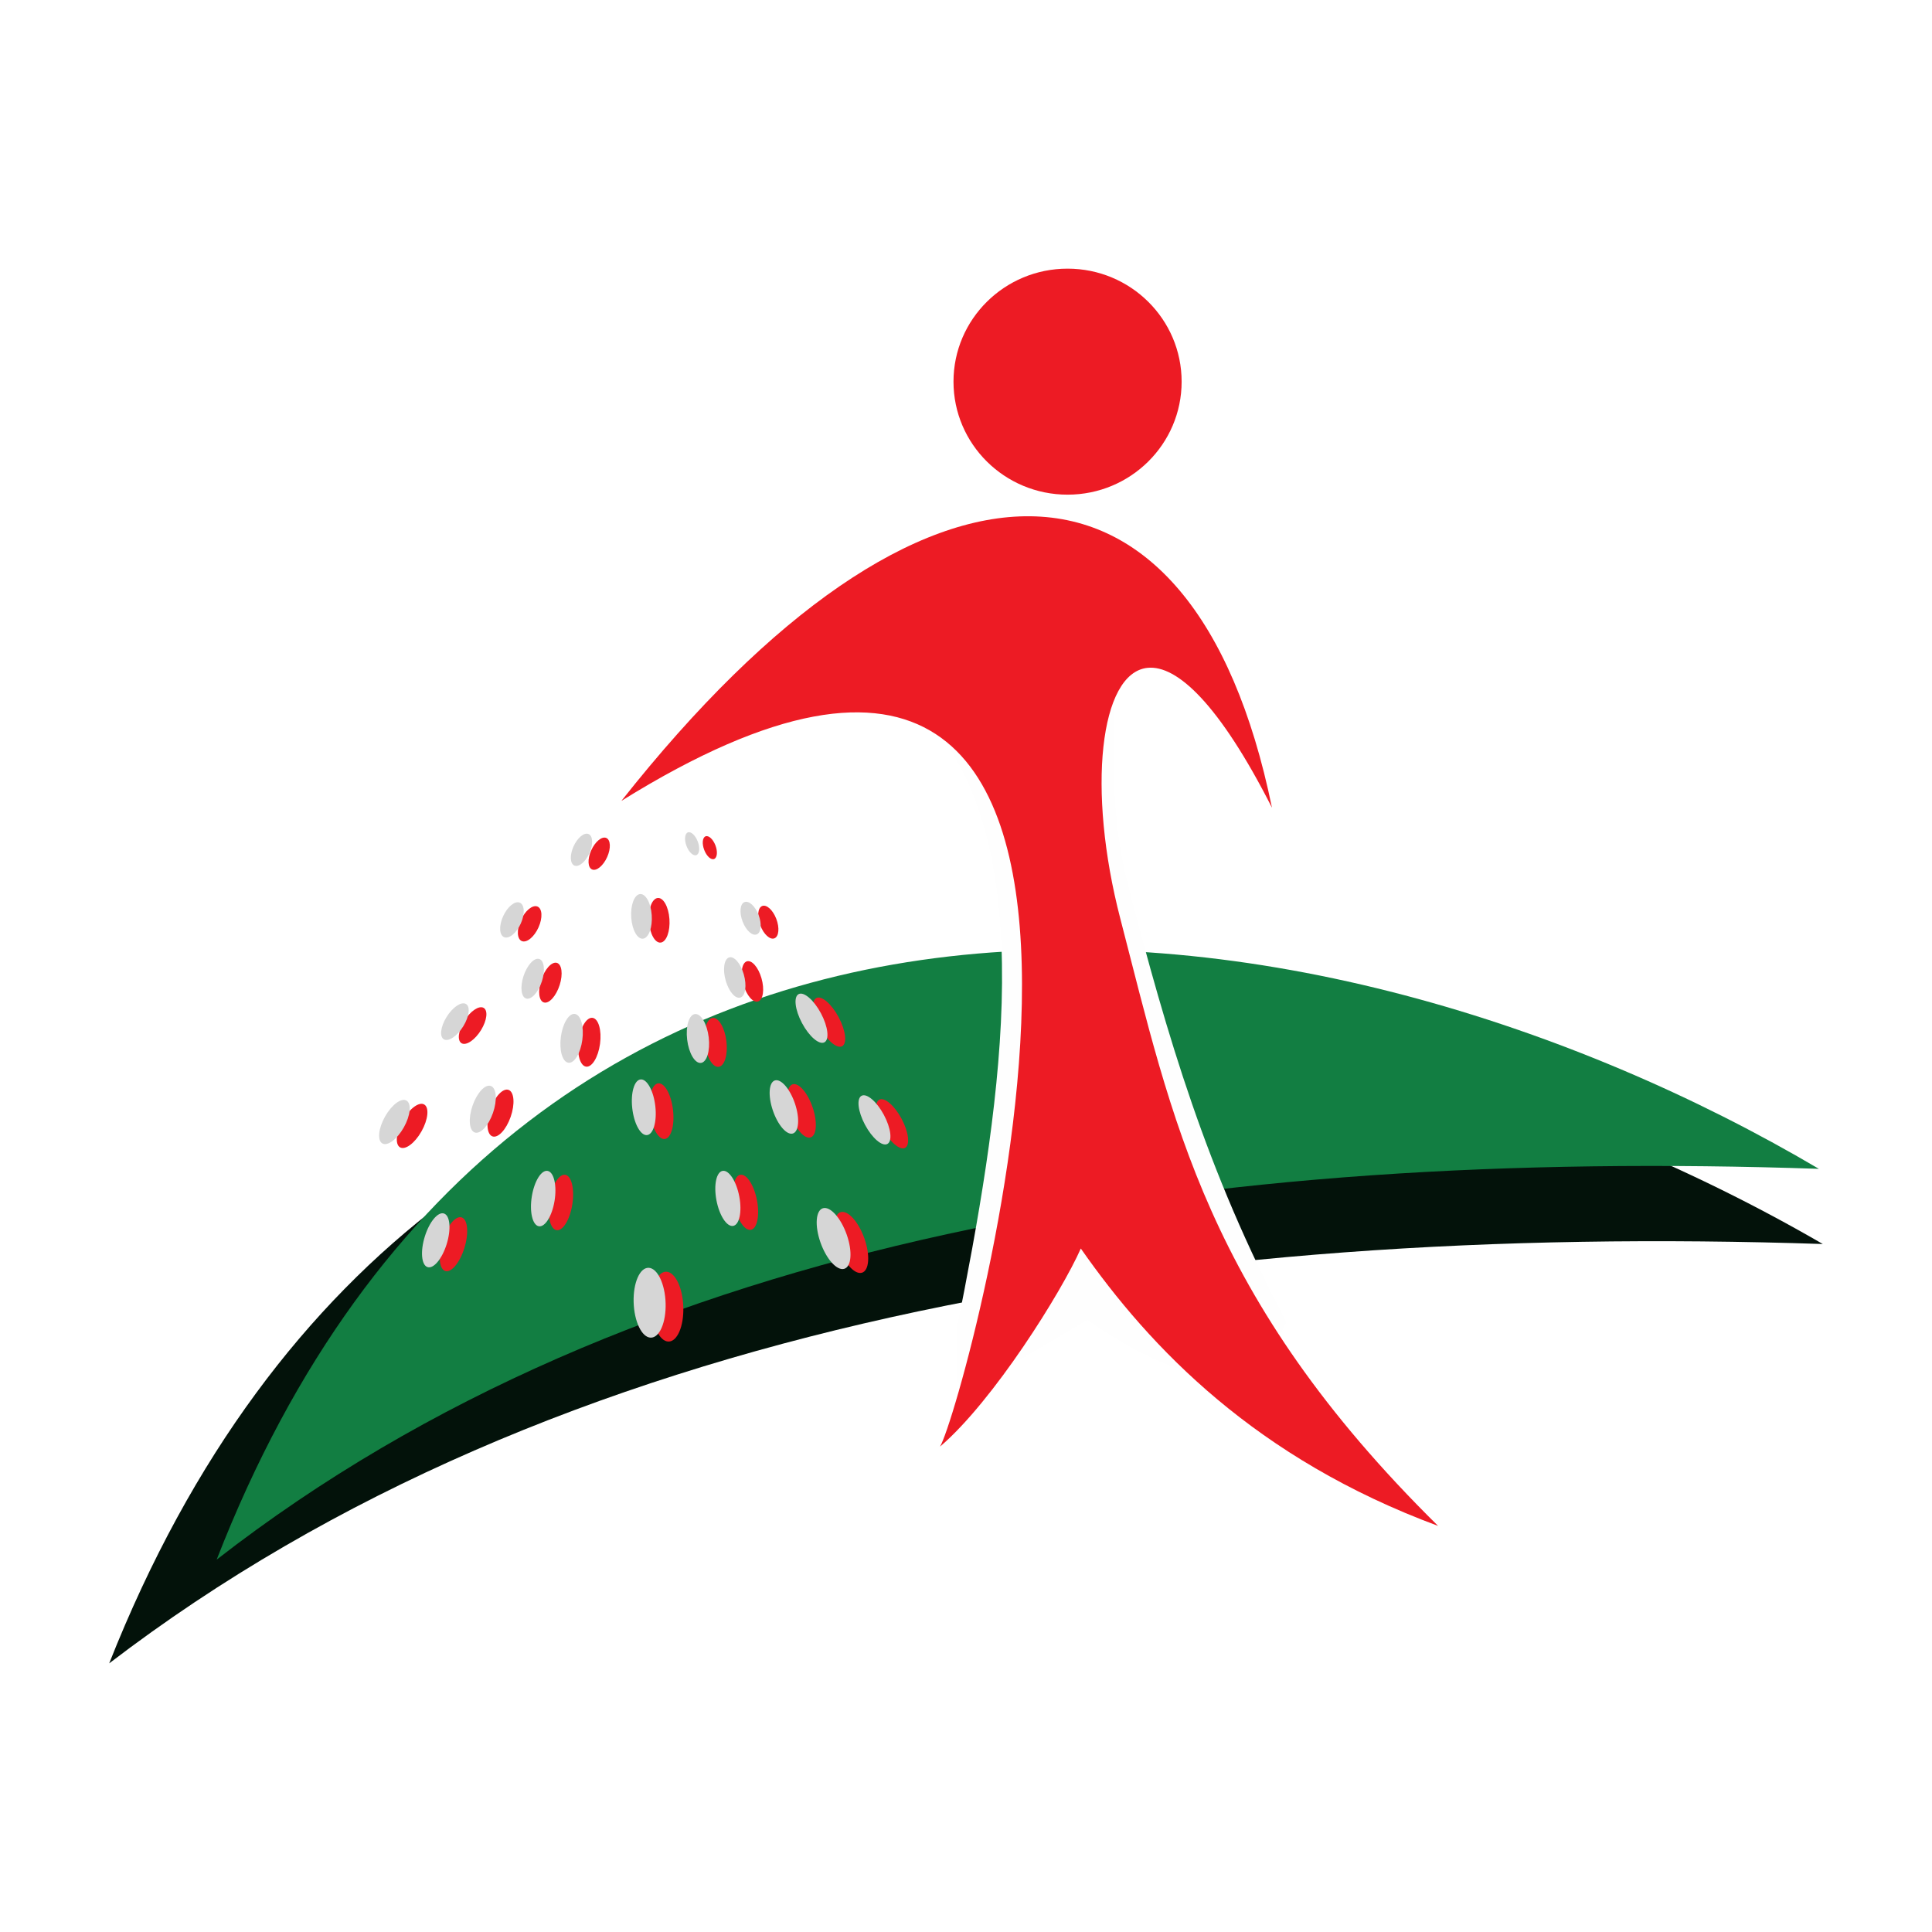
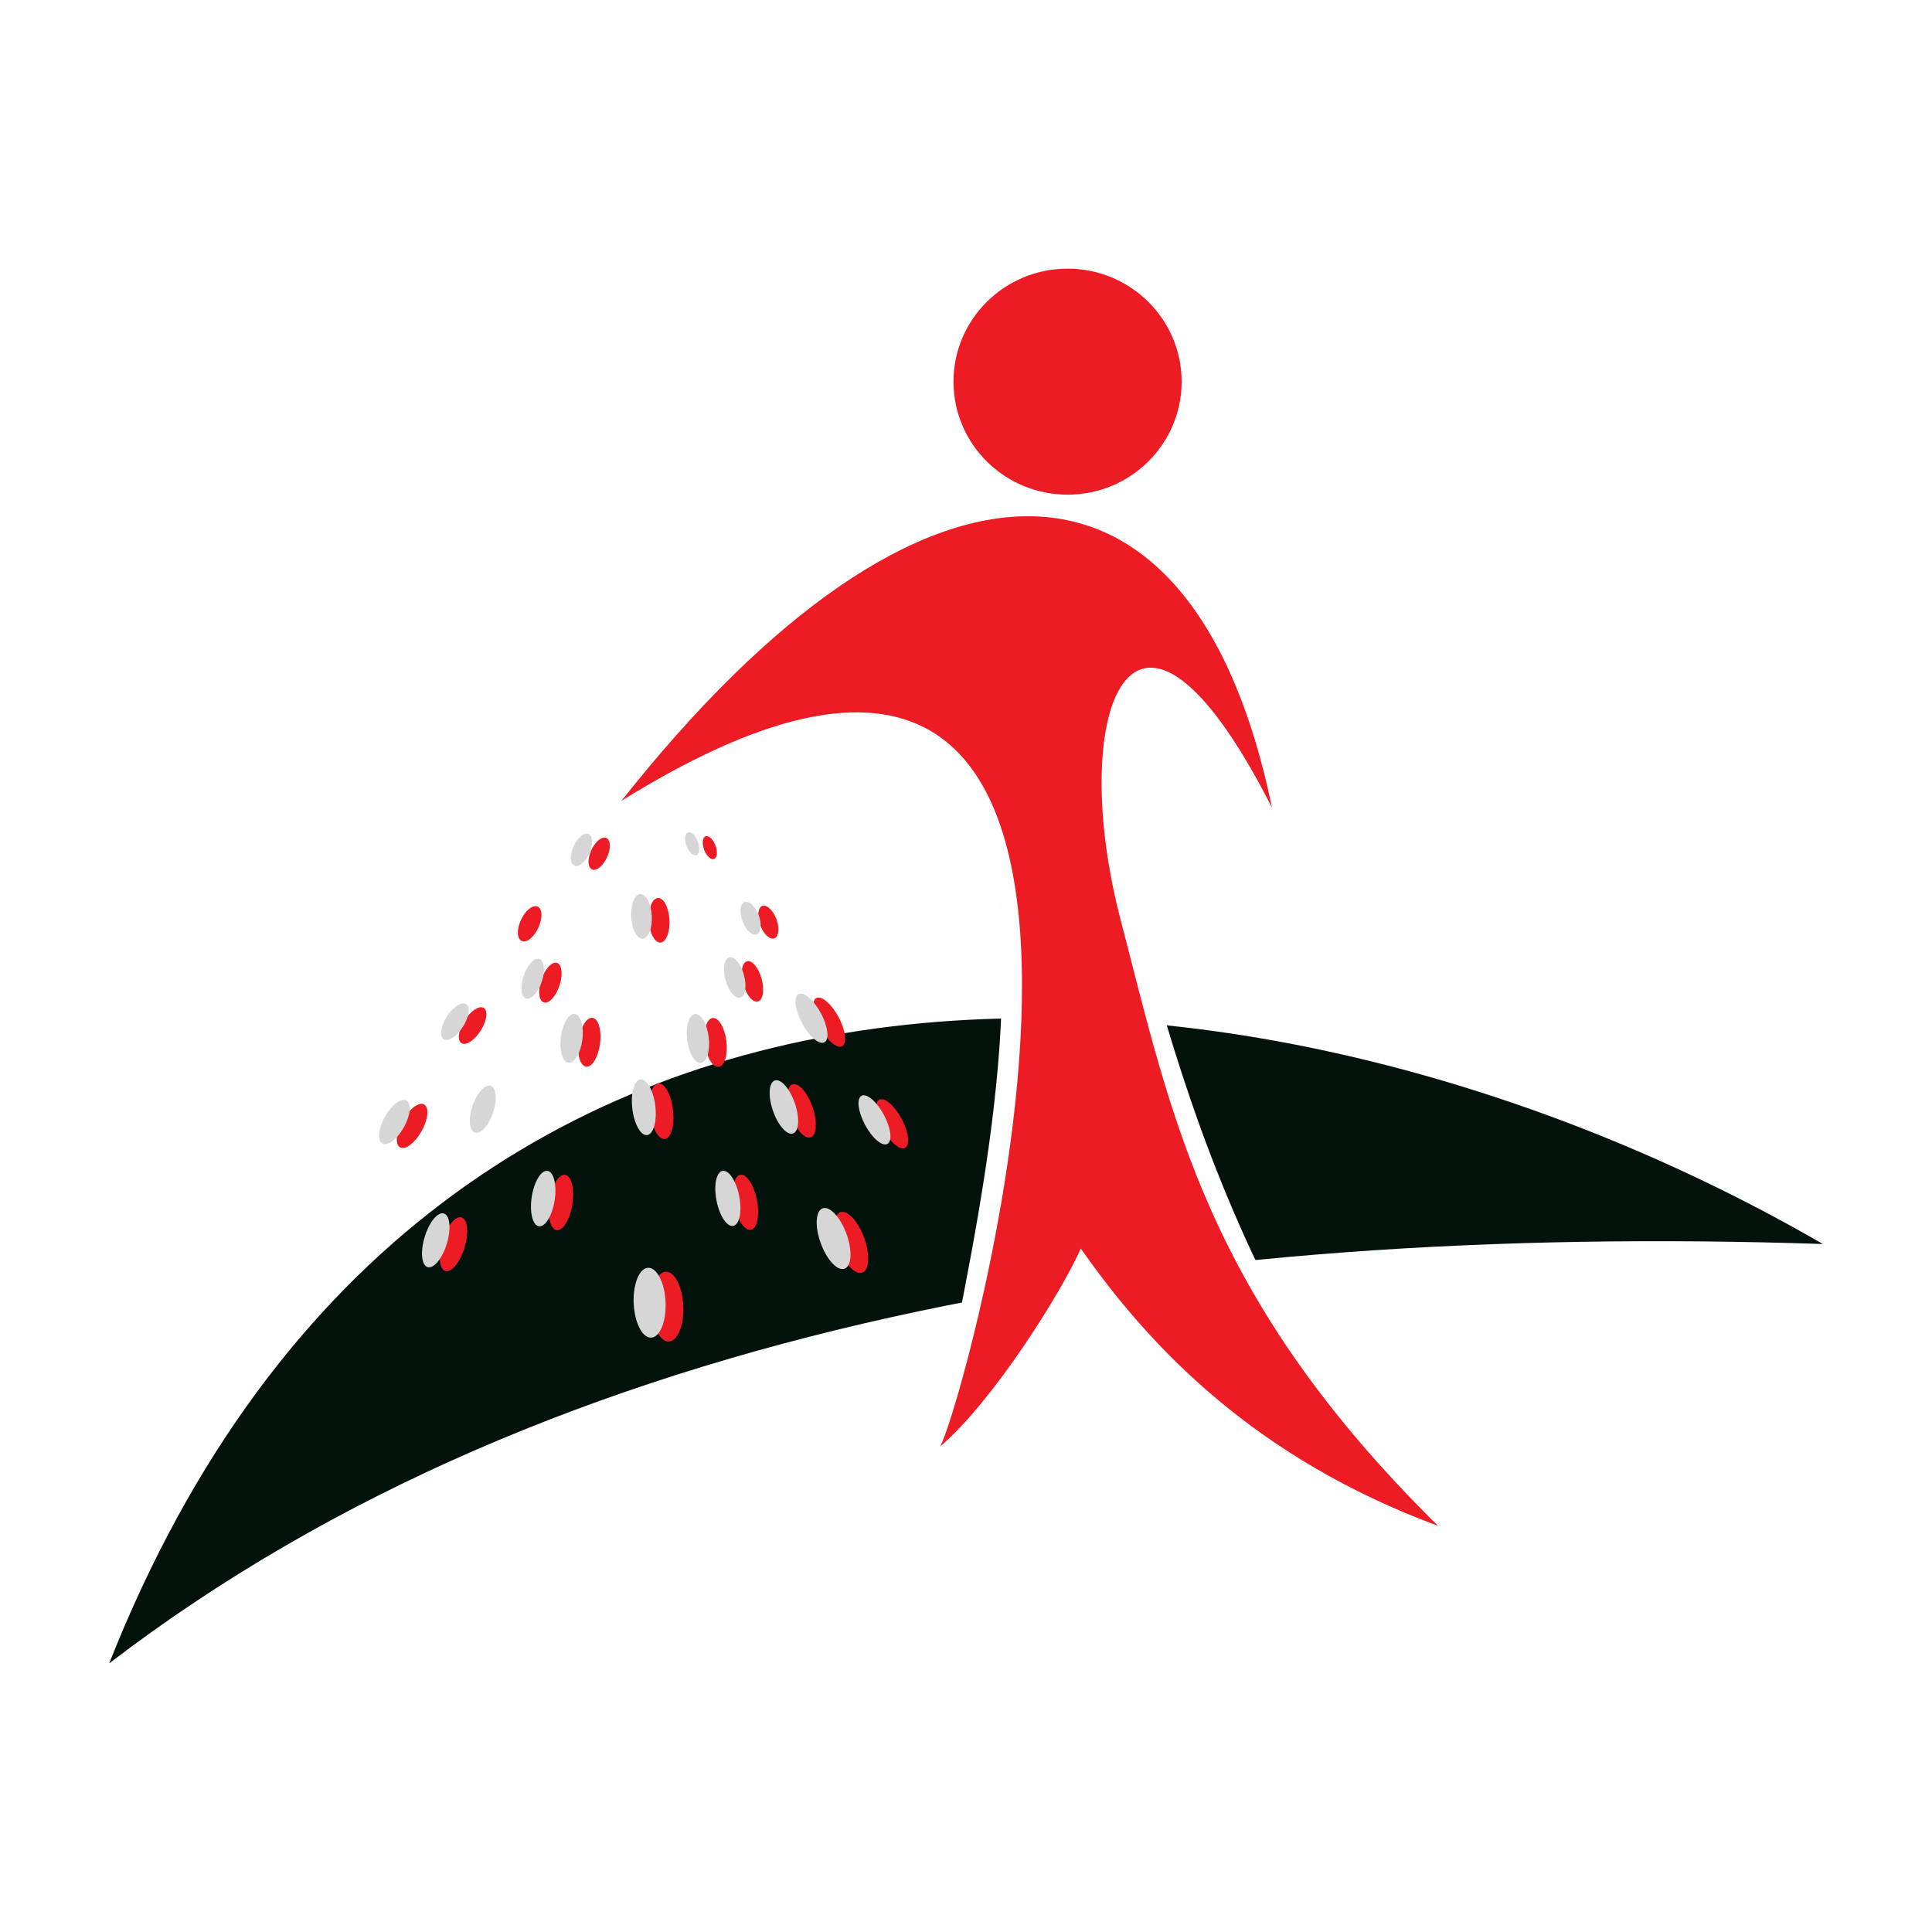
<svg xmlns="http://www.w3.org/2000/svg" xmlns:ns1="http://sodipodi.sourceforge.net/DTD/sodipodi-0.dtd" xmlns:ns2="http://www.inkscape.org/namespaces/inkscape" version="1.1" id="svg2" width="744" height="744" viewBox="0 0 744 744" ns1:docname="Yemeni Labour Party Logo.svg" ns2:version="0.92.2 (5c3e80d, 2017-08-06)">
  <defs id="defs6" />
  <g id="g1244" transform="translate(-242)">
    <rect y="0" x="242" height="744" width="744" id="rect1193" style="opacity:1;fill:#ffffff;fill-opacity:1;fill-rule:evenodd;stroke:none;stroke-width:10.292;stroke-linecap:round;stroke-linejoin:miter;stroke-miterlimit:4;stroke-dasharray:none;stroke-dashoffset:0;stroke-opacity:1;paint-order:stroke fill markers" />
    <g id="g1294" transform="translate(33.488,15.367)">
      <path style="opacity:1;fill:#03120a;fill-opacity:1;fill-rule:evenodd;stroke:none;stroke-width:0.865;stroke-linecap:round;stroke-linejoin:miter;stroke-miterlimit:4;stroke-dasharray:none;stroke-dashoffset:0;stroke-opacity:1;paint-order:stroke fill markers" d="M 910.46,463.695 C 660.95,455.395 422.599,493.482 250.565,625.178 377.683,303.804 707.949,346.194 910.46,463.695 Z" id="rect817-8" ns2:connector-curvature="0" ns1:nodetypes="ccc" />
-       <path style="opacity:1;fill:#127e42;fill-opacity:1;fill-rule:evenodd;stroke:none;stroke-width:0.818;stroke-linecap:round;stroke-linejoin:miter;stroke-miterlimit:4;stroke-dasharray:none;stroke-dashoffset:0;stroke-opacity:1;paint-order:stroke fill markers" d="M 908.955,434.745 C 674.861,426.825 453.354,459.575 291.949,585.234 411.213,278.594 718.957,322.63 908.955,434.745 Z" id="rect817" ns2:connector-curvature="0" ns1:nodetypes="ccc" />
+       <path style="opacity:1;fill:#127e42;fill-opacity:1;fill-rule:evenodd;stroke:none;stroke-width:0.818;stroke-linecap:round;stroke-linejoin:miter;stroke-miterlimit:4;stroke-dasharray:none;stroke-dashoffset:0;stroke-opacity:1;paint-order:stroke fill markers" d="M 908.955,434.745 Z" id="rect817" ns2:connector-curvature="0" ns1:nodetypes="ccc" />
      <path style="opacity:1;fill:#fefefe;fill-opacity:1;fill-rule:evenodd;stroke:none;stroke-width:17.336;stroke-linecap:round;stroke-linejoin:miter;stroke-miterlimit:4;stroke-dasharray:none;stroke-dashoffset:0;stroke-opacity:1;paint-order:stroke fill markers" d="m 637.832,252.704 c -0.555,21.204 -1.796,46.331 5.165,73.103 15.014,57.743 30.044,109.629 60.879,167.869 -13.21,29.608 -40.25,24.51 -76.599,-0.776 -61.309,36.012 -48.531,31.235 -50.398,3.825 16.426,-82.071 31.953,-177.422 -6.167,-228.891 18.75,-19.924 28.006,-80.95 67.121,-15.129 z" id="rect817-3-5" ns2:connector-curvature="0" ns1:nodetypes="csccccc" />
      <path style="opacity:1;fill:#ed1b24;fill-opacity:1;fill-rule:evenodd;stroke:none;stroke-width:13.222;stroke-linecap:round;stroke-linejoin:miter;stroke-miterlimit:4;stroke-dasharray:none;stroke-dashoffset:0;stroke-opacity:1;paint-order:stroke fill markers" d="m 698.339,295.672 c -20.325,-40.013 -36.642,-55.024 -47.92,-53.859 -18.413,1.902 -23.396,46.918 -10.47,96.631 19.966,76.787 32.946,145.612 122.357,233.802 -69.98,-25.897 -110.672,-68.278 -137.581,-106.821 -7.437,16.806 -33.676,58.739 -54.216,76.29 9.382,-15.497 115.414,-396.739 -122.701,-248.669 116.527,-147.467 220.06,-145.682 250.532,2.626 z" id="rect817-3" ns2:connector-curvature="0" ns1:nodetypes="cssccccc" />
      <ellipse style="opacity:1;fill:#ed1b24;fill-opacity:1;fill-rule:evenodd;stroke:none;stroke-width:0.834;stroke-linecap:round;stroke-linejoin:miter;stroke-miterlimit:4;stroke-dasharray:none;stroke-dashoffset:0;stroke-opacity:1;paint-order:stroke fill markers" id="path815" cx="619.623" cy="131.607" rx="43.927" ry="43.518" />
      <g id="g1113">
        <ellipse transform="matrix(0.96,-0.281,0.318,0.948,0,0)" ry="10.787" rx="4.461" cy="541.563" cx="359.358" id="path817" style="opacity:1;fill:#ed1b24;fill-opacity:1;fill-rule:evenodd;stroke:none;stroke-width:15.325;stroke-linecap:round;stroke-linejoin:miter;stroke-miterlimit:4;stroke-dasharray:none;stroke-dashoffset:0;stroke-opacity:1;paint-order:stroke fill markers" />
        <ellipse transform="matrix(0.963,-0.271,0.329,0.944,0,0)" ry="12.366" rx="5.277" cy="592.346" cx="354.58" id="path817-5" style="opacity:1;fill:#ed1b24;fill-opacity:1;fill-rule:evenodd;stroke:none;stroke-width:17.845;stroke-linecap:round;stroke-linejoin:miter;stroke-miterlimit:4;stroke-dasharray:none;stroke-dashoffset:0;stroke-opacity:1;paint-order:stroke fill markers" />
        <ellipse transform="matrix(0.886,-0.463,0.471,0.882,0,0)" ry="10.525" rx="4.106" cy="625.719" cx="290.482" id="path817-6" style="opacity:1;fill:#ed1b24;fill-opacity:1;fill-rule:evenodd;stroke:none;stroke-width:14.522;stroke-linecap:round;stroke-linejoin:miter;stroke-miterlimit:4;stroke-dasharray:none;stroke-dashoffset:0;stroke-opacity:1;paint-order:stroke fill markers" />
        <ellipse transform="matrix(0.886,-0.463,0.471,0.882,0,0)" ry="10.525" rx="4.106" cy="579.792" cx="287.529" id="path817-6-3" style="opacity:1;fill:#ed1b24;fill-opacity:1;fill-rule:evenodd;stroke:none;stroke-width:14.522;stroke-linecap:round;stroke-linejoin:miter;stroke-miterlimit:4;stroke-dasharray:none;stroke-dashoffset:0;stroke-opacity:1;paint-order:stroke fill markers" />
        <ellipse transform="matrix(0.99,-0.144,0.183,0.983,0,0)" ry="10.787" rx="4.461" cy="514.771" cx="405.479" id="path817-4" style="opacity:1;fill:#ed1b24;fill-opacity:1;fill-rule:evenodd;stroke:none;stroke-width:15.325;stroke-linecap:round;stroke-linejoin:miter;stroke-miterlimit:4;stroke-dasharray:none;stroke-dashoffset:0;stroke-opacity:1;paint-order:stroke fill markers" />
        <ellipse transform="matrix(0.998,-0.069,0.109,0.994,0,0)" ry="10.787" rx="4.461" cy="443.883" cx="415.7" id="path817-4-6" style="opacity:1;fill:#ed1b24;fill-opacity:1;fill-rule:evenodd;stroke:none;stroke-width:15.325;stroke-linecap:round;stroke-linejoin:miter;stroke-miterlimit:4;stroke-dasharray:none;stroke-dashoffset:0;stroke-opacity:1;paint-order:stroke fill markers" />
        <ellipse transform="matrix(1,0.03,0.029,1,0,0)" ry="13.449" rx="6.157" cy="474.255" cx="451.744" id="path817-4-6-8" style="opacity:1;fill:#ed1b24;fill-opacity:1;fill-rule:evenodd;stroke:none;stroke-width:20.103;stroke-linecap:round;stroke-linejoin:miter;stroke-miterlimit:4;stroke-dasharray:none;stroke-dashoffset:0;stroke-opacity:1;paint-order:stroke fill markers" />
        <ellipse transform="matrix(0.98,0.201,-0.162,0.987,0,0)" ry="10.787" rx="4.461" cy="353.482" cx="491.608" id="path817-4-6-1" style="opacity:1;fill:#ed1b24;fill-opacity:1;fill-rule:evenodd;stroke:none;stroke-width:15.325;stroke-linecap:round;stroke-linejoin:miter;stroke-miterlimit:4;stroke-dasharray:none;stroke-dashoffset:0;stroke-opacity:1;paint-order:stroke fill markers" />
        <ellipse transform="matrix(0.942,0.335,-0.298,0.955,0,0)" ry="10.787" rx="4.461" cy="308.692" cx="504.378" id="path817-4-6-1-1" style="opacity:1;fill:#ed1b24;fill-opacity:1;fill-rule:evenodd;stroke:none;stroke-width:15.325;stroke-linecap:round;stroke-linejoin:miter;stroke-miterlimit:4;stroke-dasharray:none;stroke-dashoffset:0;stroke-opacity:1;paint-order:stroke fill markers" />
-         <ellipse transform="matrix(0.939,0.344,-0.329,0.944,0,0)" ry="9.477" rx="4.174" cy="250.152" cx="514.96" id="path817-4-6-1-9" style="opacity:1;fill:#ed1b24;fill-opacity:1;fill-rule:evenodd;stroke:none;stroke-width:13.894;stroke-linecap:round;stroke-linejoin:miter;stroke-miterlimit:4;stroke-dasharray:none;stroke-dashoffset:0;stroke-opacity:1;paint-order:stroke fill markers" />
        <ellipse transform="matrix(0.989,0.15,-0.134,0.991,0,0)" ry="9.477" rx="4.174" cy="316.366" cx="483.16" id="path817-4-6-1-9-4" style="opacity:1;fill:#ed1b24;fill-opacity:1;fill-rule:evenodd;stroke:none;stroke-width:13.894;stroke-linecap:round;stroke-linejoin:miter;stroke-miterlimit:4;stroke-dasharray:none;stroke-dashoffset:0;stroke-opacity:1;paint-order:stroke fill markers" />
        <ellipse transform="matrix(0.863,0.506,-0.492,0.87,0,0)" ry="9.477" rx="4.174" cy="175.149" cx="525.364" id="path817-4-6-1-9-7" style="opacity:1;fill:#ed1b24;fill-opacity:1;fill-rule:evenodd;stroke:none;stroke-width:13.894;stroke-linecap:round;stroke-linejoin:miter;stroke-miterlimit:4;stroke-dasharray:none;stroke-dashoffset:0;stroke-opacity:1;paint-order:stroke fill markers" />
        <ellipse transform="matrix(0.88,0.475,-0.524,0.852,0,0)" ry="8.023" rx="3.685" cy="148.725" cx="532.323" id="path817-4-6-1-9-7-6" style="opacity:1;fill:#ed1b24;fill-opacity:1;fill-rule:evenodd;stroke:none;stroke-width:12.012;stroke-linecap:round;stroke-linejoin:miter;stroke-miterlimit:4;stroke-dasharray:none;stroke-dashoffset:0;stroke-opacity:1;paint-order:stroke fill markers" />
        <ellipse transform="matrix(0.968,0.251,-0.305,0.952,0,0)" ry="8.023" rx="3.685" cy="246.365" cx="511.99" id="path817-4-6-1-9-7-6-2" style="opacity:1;fill:#ed1b24;fill-opacity:1;fill-rule:evenodd;stroke:none;stroke-width:12.012;stroke-linecap:round;stroke-linejoin:miter;stroke-miterlimit:4;stroke-dasharray:none;stroke-dashoffset:0;stroke-opacity:1;paint-order:stroke fill markers" />
        <ellipse transform="matrix(0.995,-0.104,0.119,0.993,0,0)" ry="9.477" rx="4.174" cy="434.29" cx="434.591" id="path817-4-6-1-9-4-9" style="opacity:1;fill:#ed1b24;fill-opacity:1;fill-rule:evenodd;stroke:none;stroke-width:13.894;stroke-linecap:round;stroke-linejoin:miter;stroke-miterlimit:4;stroke-dasharray:none;stroke-dashoffset:0;stroke-opacity:1;paint-order:stroke fill markers" />
        <ellipse transform="matrix(0.944,-0.33,0.276,0.961,0,0)" ry="8.023" rx="3.685" cy="507.573" cx="379.434" id="path817-4-6-1-9-7-6-2-9" style="opacity:1;fill:#ed1b24;fill-opacity:1;fill-rule:evenodd;stroke:none;stroke-width:12.012;stroke-linecap:round;stroke-linejoin:miter;stroke-miterlimit:4;stroke-dasharray:none;stroke-dashoffset:0;stroke-opacity:1;paint-order:stroke fill markers" />
        <ellipse transform="matrix(0.992,-0.127,0.071,0.997,0,0)" ry="8.608" rx="3.976" cy="395.813" cx="437.761" id="path817-4-6-1-9-7-6-2-9-5" style="opacity:1;fill:#ed1b24;fill-opacity:1;fill-rule:evenodd;stroke:none;stroke-width:12.924;stroke-linecap:round;stroke-linejoin:miter;stroke-miterlimit:4;stroke-dasharray:none;stroke-dashoffset:0;stroke-opacity:1;paint-order:stroke fill markers" />
        <ellipse transform="matrix(0.927,0.376,-0.411,0.912,0,0)" ry="7.296" rx="3.68" cy="160.454" cx="516.099" id="path817-4-6-1-9-7-6-2-9-5-1" style="opacity:1;fill:#ed1b24;fill-opacity:1;fill-rule:evenodd;stroke:none;stroke-width:11.447;stroke-linecap:round;stroke-linejoin:miter;stroke-miterlimit:4;stroke-dasharray:none;stroke-dashoffset:0;stroke-opacity:1;paint-order:stroke fill markers" />
        <ellipse transform="matrix(0.925,0.38,-0.407,0.913,0,0)" ry="6.656" rx="3.33" cy="123.07" cx="529.021" id="path817-4-6-1-9-7-6-2-9-5-1-8" style="opacity:1;fill:#ed1b24;fill-opacity:1;fill-rule:evenodd;stroke:none;stroke-width:10.401;stroke-linecap:round;stroke-linejoin:miter;stroke-miterlimit:4;stroke-dasharray:none;stroke-dashoffset:0;stroke-opacity:1;paint-order:stroke fill markers" />
        <ellipse transform="matrix(0.922,-0.387,0.359,0.933,0,0)" ry="6.656" rx="3.33" cy="508.875" cx="348.91" id="path817-4-6-1-9-7-6-2-9-5-1-8-8" style="opacity:1;fill:#ed1b24;fill-opacity:1;fill-rule:evenodd;stroke:none;stroke-width:10.401;stroke-linecap:round;stroke-linejoin:miter;stroke-miterlimit:4;stroke-dasharray:none;stroke-dashoffset:0;stroke-opacity:1;paint-order:stroke fill markers" />
        <ellipse transform="matrix(0.922,-0.387,0.359,0.933,0,0)" ry="4.663" rx="2.331" cy="473.679" cx="338.191" id="path817-4-6-1-9-7-6-2-9-5-1-8-8-2" style="opacity:1;fill:#ed1b24;fill-opacity:1;fill-rule:evenodd;stroke:none;stroke-width:7.283;stroke-linecap:round;stroke-linejoin:miter;stroke-miterlimit:4;stroke-dasharray:none;stroke-dashoffset:0;stroke-opacity:1;paint-order:stroke fill markers" />
      </g>
      <g transform="translate(-6.818,-1.504)" id="g1113-2" style="fill:#d6d6d6;fill-opacity:1">
        <ellipse transform="matrix(0.96,-0.281,0.318,0.948,0,0)" ry="10.787" rx="4.461" cy="541.563" cx="359.358" id="path817-43" style="opacity:1;fill:#d6d6d6;fill-opacity:1;fill-rule:evenodd;stroke:none;stroke-width:15.325;stroke-linecap:round;stroke-linejoin:miter;stroke-miterlimit:4;stroke-dasharray:none;stroke-dashoffset:0;stroke-opacity:1;paint-order:stroke fill markers" />
        <ellipse transform="matrix(0.963,-0.271,0.329,0.944,0,0)" ry="12.366" rx="5.277" cy="592.346" cx="354.58" id="path817-5-2" style="opacity:1;fill:#d6d6d6;fill-opacity:1;fill-rule:evenodd;stroke:none;stroke-width:17.845;stroke-linecap:round;stroke-linejoin:miter;stroke-miterlimit:4;stroke-dasharray:none;stroke-dashoffset:0;stroke-opacity:1;paint-order:stroke fill markers" />
        <ellipse transform="matrix(0.886,-0.463,0.471,0.882,0,0)" ry="10.525" rx="4.106" cy="625.719" cx="290.482" id="path817-6-7" style="opacity:1;fill:#d6d6d6;fill-opacity:1;fill-rule:evenodd;stroke:none;stroke-width:14.522;stroke-linecap:round;stroke-linejoin:miter;stroke-miterlimit:4;stroke-dasharray:none;stroke-dashoffset:0;stroke-opacity:1;paint-order:stroke fill markers" />
        <ellipse transform="matrix(0.886,-0.463,0.471,0.882,0,0)" ry="10.525" rx="4.106" cy="579.792" cx="287.529" id="path817-6-3-8" style="opacity:1;fill:#d6d6d6;fill-opacity:1;fill-rule:evenodd;stroke:none;stroke-width:14.522;stroke-linecap:round;stroke-linejoin:miter;stroke-miterlimit:4;stroke-dasharray:none;stroke-dashoffset:0;stroke-opacity:1;paint-order:stroke fill markers" />
        <ellipse transform="matrix(0.99,-0.144,0.183,0.983,0,0)" ry="10.787" rx="4.461" cy="514.771" cx="405.479" id="path817-4-61" style="opacity:1;fill:#d6d6d6;fill-opacity:1;fill-rule:evenodd;stroke:none;stroke-width:15.325;stroke-linecap:round;stroke-linejoin:miter;stroke-miterlimit:4;stroke-dasharray:none;stroke-dashoffset:0;stroke-opacity:1;paint-order:stroke fill markers" />
        <ellipse transform="matrix(0.998,-0.069,0.109,0.994,0,0)" ry="10.787" rx="4.461" cy="443.883" cx="415.7" id="path817-4-6-3" style="opacity:1;fill:#d6d6d6;fill-opacity:1;fill-rule:evenodd;stroke:none;stroke-width:15.325;stroke-linecap:round;stroke-linejoin:miter;stroke-miterlimit:4;stroke-dasharray:none;stroke-dashoffset:0;stroke-opacity:1;paint-order:stroke fill markers" />
        <ellipse transform="matrix(1,0.03,0.029,1,0,0)" ry="13.449" rx="6.157" cy="474.255" cx="451.744" id="path817-4-6-8-7" style="opacity:1;fill:#d6d6d6;fill-opacity:1;fill-rule:evenodd;stroke:none;stroke-width:20.103;stroke-linecap:round;stroke-linejoin:miter;stroke-miterlimit:4;stroke-dasharray:none;stroke-dashoffset:0;stroke-opacity:1;paint-order:stroke fill markers" />
        <ellipse transform="matrix(0.98,0.201,-0.162,0.987,0,0)" ry="10.787" rx="4.461" cy="353.482" cx="491.608" id="path817-4-6-1-3" style="opacity:1;fill:#d6d6d6;fill-opacity:1;fill-rule:evenodd;stroke:none;stroke-width:15.325;stroke-linecap:round;stroke-linejoin:miter;stroke-miterlimit:4;stroke-dasharray:none;stroke-dashoffset:0;stroke-opacity:1;paint-order:stroke fill markers" />
        <ellipse transform="matrix(0.942,0.335,-0.298,0.955,0,0)" ry="10.787" rx="4.461" cy="308.692" cx="504.378" id="path817-4-6-1-1-5" style="opacity:1;fill:#d6d6d6;fill-opacity:1;fill-rule:evenodd;stroke:none;stroke-width:15.325;stroke-linecap:round;stroke-linejoin:miter;stroke-miterlimit:4;stroke-dasharray:none;stroke-dashoffset:0;stroke-opacity:1;paint-order:stroke fill markers" />
        <ellipse transform="matrix(0.939,0.344,-0.329,0.944,0,0)" ry="9.477" rx="4.174" cy="250.152" cx="514.96" id="path817-4-6-1-9-2" style="opacity:1;fill:#d6d6d6;fill-opacity:1;fill-rule:evenodd;stroke:none;stroke-width:13.894;stroke-linecap:round;stroke-linejoin:miter;stroke-miterlimit:4;stroke-dasharray:none;stroke-dashoffset:0;stroke-opacity:1;paint-order:stroke fill markers" />
        <ellipse transform="matrix(0.989,0.15,-0.134,0.991,0,0)" ry="9.477" rx="4.174" cy="316.366" cx="483.16" id="path817-4-6-1-9-4-8" style="opacity:1;fill:#d6d6d6;fill-opacity:1;fill-rule:evenodd;stroke:none;stroke-width:13.894;stroke-linecap:round;stroke-linejoin:miter;stroke-miterlimit:4;stroke-dasharray:none;stroke-dashoffset:0;stroke-opacity:1;paint-order:stroke fill markers" />
        <ellipse transform="matrix(0.863,0.506,-0.492,0.87,0,0)" ry="9.477" rx="4.174" cy="175.149" cx="525.364" id="path817-4-6-1-9-7-2" style="opacity:1;fill:#d6d6d6;fill-opacity:1;fill-rule:evenodd;stroke:none;stroke-width:13.894;stroke-linecap:round;stroke-linejoin:miter;stroke-miterlimit:4;stroke-dasharray:none;stroke-dashoffset:0;stroke-opacity:1;paint-order:stroke fill markers" />
        <ellipse transform="matrix(0.88,0.475,-0.524,0.852,0,0)" ry="8.023" rx="3.685" cy="148.725" cx="532.323" id="path817-4-6-1-9-7-6-5" style="opacity:1;fill:#d6d6d6;fill-opacity:1;fill-rule:evenodd;stroke:none;stroke-width:12.012;stroke-linecap:round;stroke-linejoin:miter;stroke-miterlimit:4;stroke-dasharray:none;stroke-dashoffset:0;stroke-opacity:1;paint-order:stroke fill markers" />
        <ellipse transform="matrix(0.968,0.251,-0.305,0.952,0,0)" ry="8.023" rx="3.685" cy="246.365" cx="511.99" id="path817-4-6-1-9-7-6-2-2" style="opacity:1;fill:#d6d6d6;fill-opacity:1;fill-rule:evenodd;stroke:none;stroke-width:12.012;stroke-linecap:round;stroke-linejoin:miter;stroke-miterlimit:4;stroke-dasharray:none;stroke-dashoffset:0;stroke-opacity:1;paint-order:stroke fill markers" />
        <ellipse transform="matrix(0.995,-0.104,0.119,0.993,0,0)" ry="9.477" rx="4.174" cy="434.29" cx="434.591" id="path817-4-6-1-9-4-9-2" style="opacity:1;fill:#d6d6d6;fill-opacity:1;fill-rule:evenodd;stroke:none;stroke-width:13.894;stroke-linecap:round;stroke-linejoin:miter;stroke-miterlimit:4;stroke-dasharray:none;stroke-dashoffset:0;stroke-opacity:1;paint-order:stroke fill markers" />
        <ellipse transform="matrix(0.944,-0.33,0.276,0.961,0,0)" ry="8.023" rx="3.685" cy="507.573" cx="379.434" id="path817-4-6-1-9-7-6-2-9-9" style="opacity:1;fill:#d6d6d6;fill-opacity:1;fill-rule:evenodd;stroke:none;stroke-width:12.012;stroke-linecap:round;stroke-linejoin:miter;stroke-miterlimit:4;stroke-dasharray:none;stroke-dashoffset:0;stroke-opacity:1;paint-order:stroke fill markers" />
        <ellipse transform="matrix(0.992,-0.127,0.071,0.997,0,0)" ry="8.608" rx="3.976" cy="395.813" cx="437.761" id="path817-4-6-1-9-7-6-2-9-5-4" style="opacity:1;fill:#d6d6d6;fill-opacity:1;fill-rule:evenodd;stroke:none;stroke-width:12.924;stroke-linecap:round;stroke-linejoin:miter;stroke-miterlimit:4;stroke-dasharray:none;stroke-dashoffset:0;stroke-opacity:1;paint-order:stroke fill markers" />
-         <ellipse transform="matrix(0.927,0.376,-0.411,0.912,0,0)" ry="7.296" rx="3.68" cy="160.454" cx="516.099" id="path817-4-6-1-9-7-6-2-9-5-1-84" style="opacity:1;fill:#d6d6d6;fill-opacity:1;fill-rule:evenodd;stroke:none;stroke-width:11.447;stroke-linecap:round;stroke-linejoin:miter;stroke-miterlimit:4;stroke-dasharray:none;stroke-dashoffset:0;stroke-opacity:1;paint-order:stroke fill markers" />
        <ellipse transform="matrix(0.925,0.38,-0.407,0.913,0,0)" ry="6.656" rx="3.33" cy="123.07" cx="529.021" id="path817-4-6-1-9-7-6-2-9-5-1-8-3" style="opacity:1;fill:#d6d6d6;fill-opacity:1;fill-rule:evenodd;stroke:none;stroke-width:10.401;stroke-linecap:round;stroke-linejoin:miter;stroke-miterlimit:4;stroke-dasharray:none;stroke-dashoffset:0;stroke-opacity:1;paint-order:stroke fill markers" />
        <ellipse transform="matrix(0.922,-0.387,0.359,0.933,0,0)" ry="6.656" rx="3.33" cy="508.875" cx="348.91" id="path817-4-6-1-9-7-6-2-9-5-1-8-8-5" style="opacity:1;fill:#d6d6d6;fill-opacity:1;fill-rule:evenodd;stroke:none;stroke-width:10.401;stroke-linecap:round;stroke-linejoin:miter;stroke-miterlimit:4;stroke-dasharray:none;stroke-dashoffset:0;stroke-opacity:1;paint-order:stroke fill markers" />
        <ellipse transform="matrix(0.922,-0.387,0.359,0.933,0,0)" ry="4.663" rx="2.331" cy="473.679" cx="338.191" id="path817-4-6-1-9-7-6-2-9-5-1-8-8-2-1" style="opacity:1;fill:#d6d6d6;fill-opacity:1;fill-rule:evenodd;stroke:none;stroke-width:7.283;stroke-linecap:round;stroke-linejoin:miter;stroke-miterlimit:4;stroke-dasharray:none;stroke-dashoffset:0;stroke-opacity:1;paint-order:stroke fill markers" />
      </g>
    </g>
  </g>
</svg>